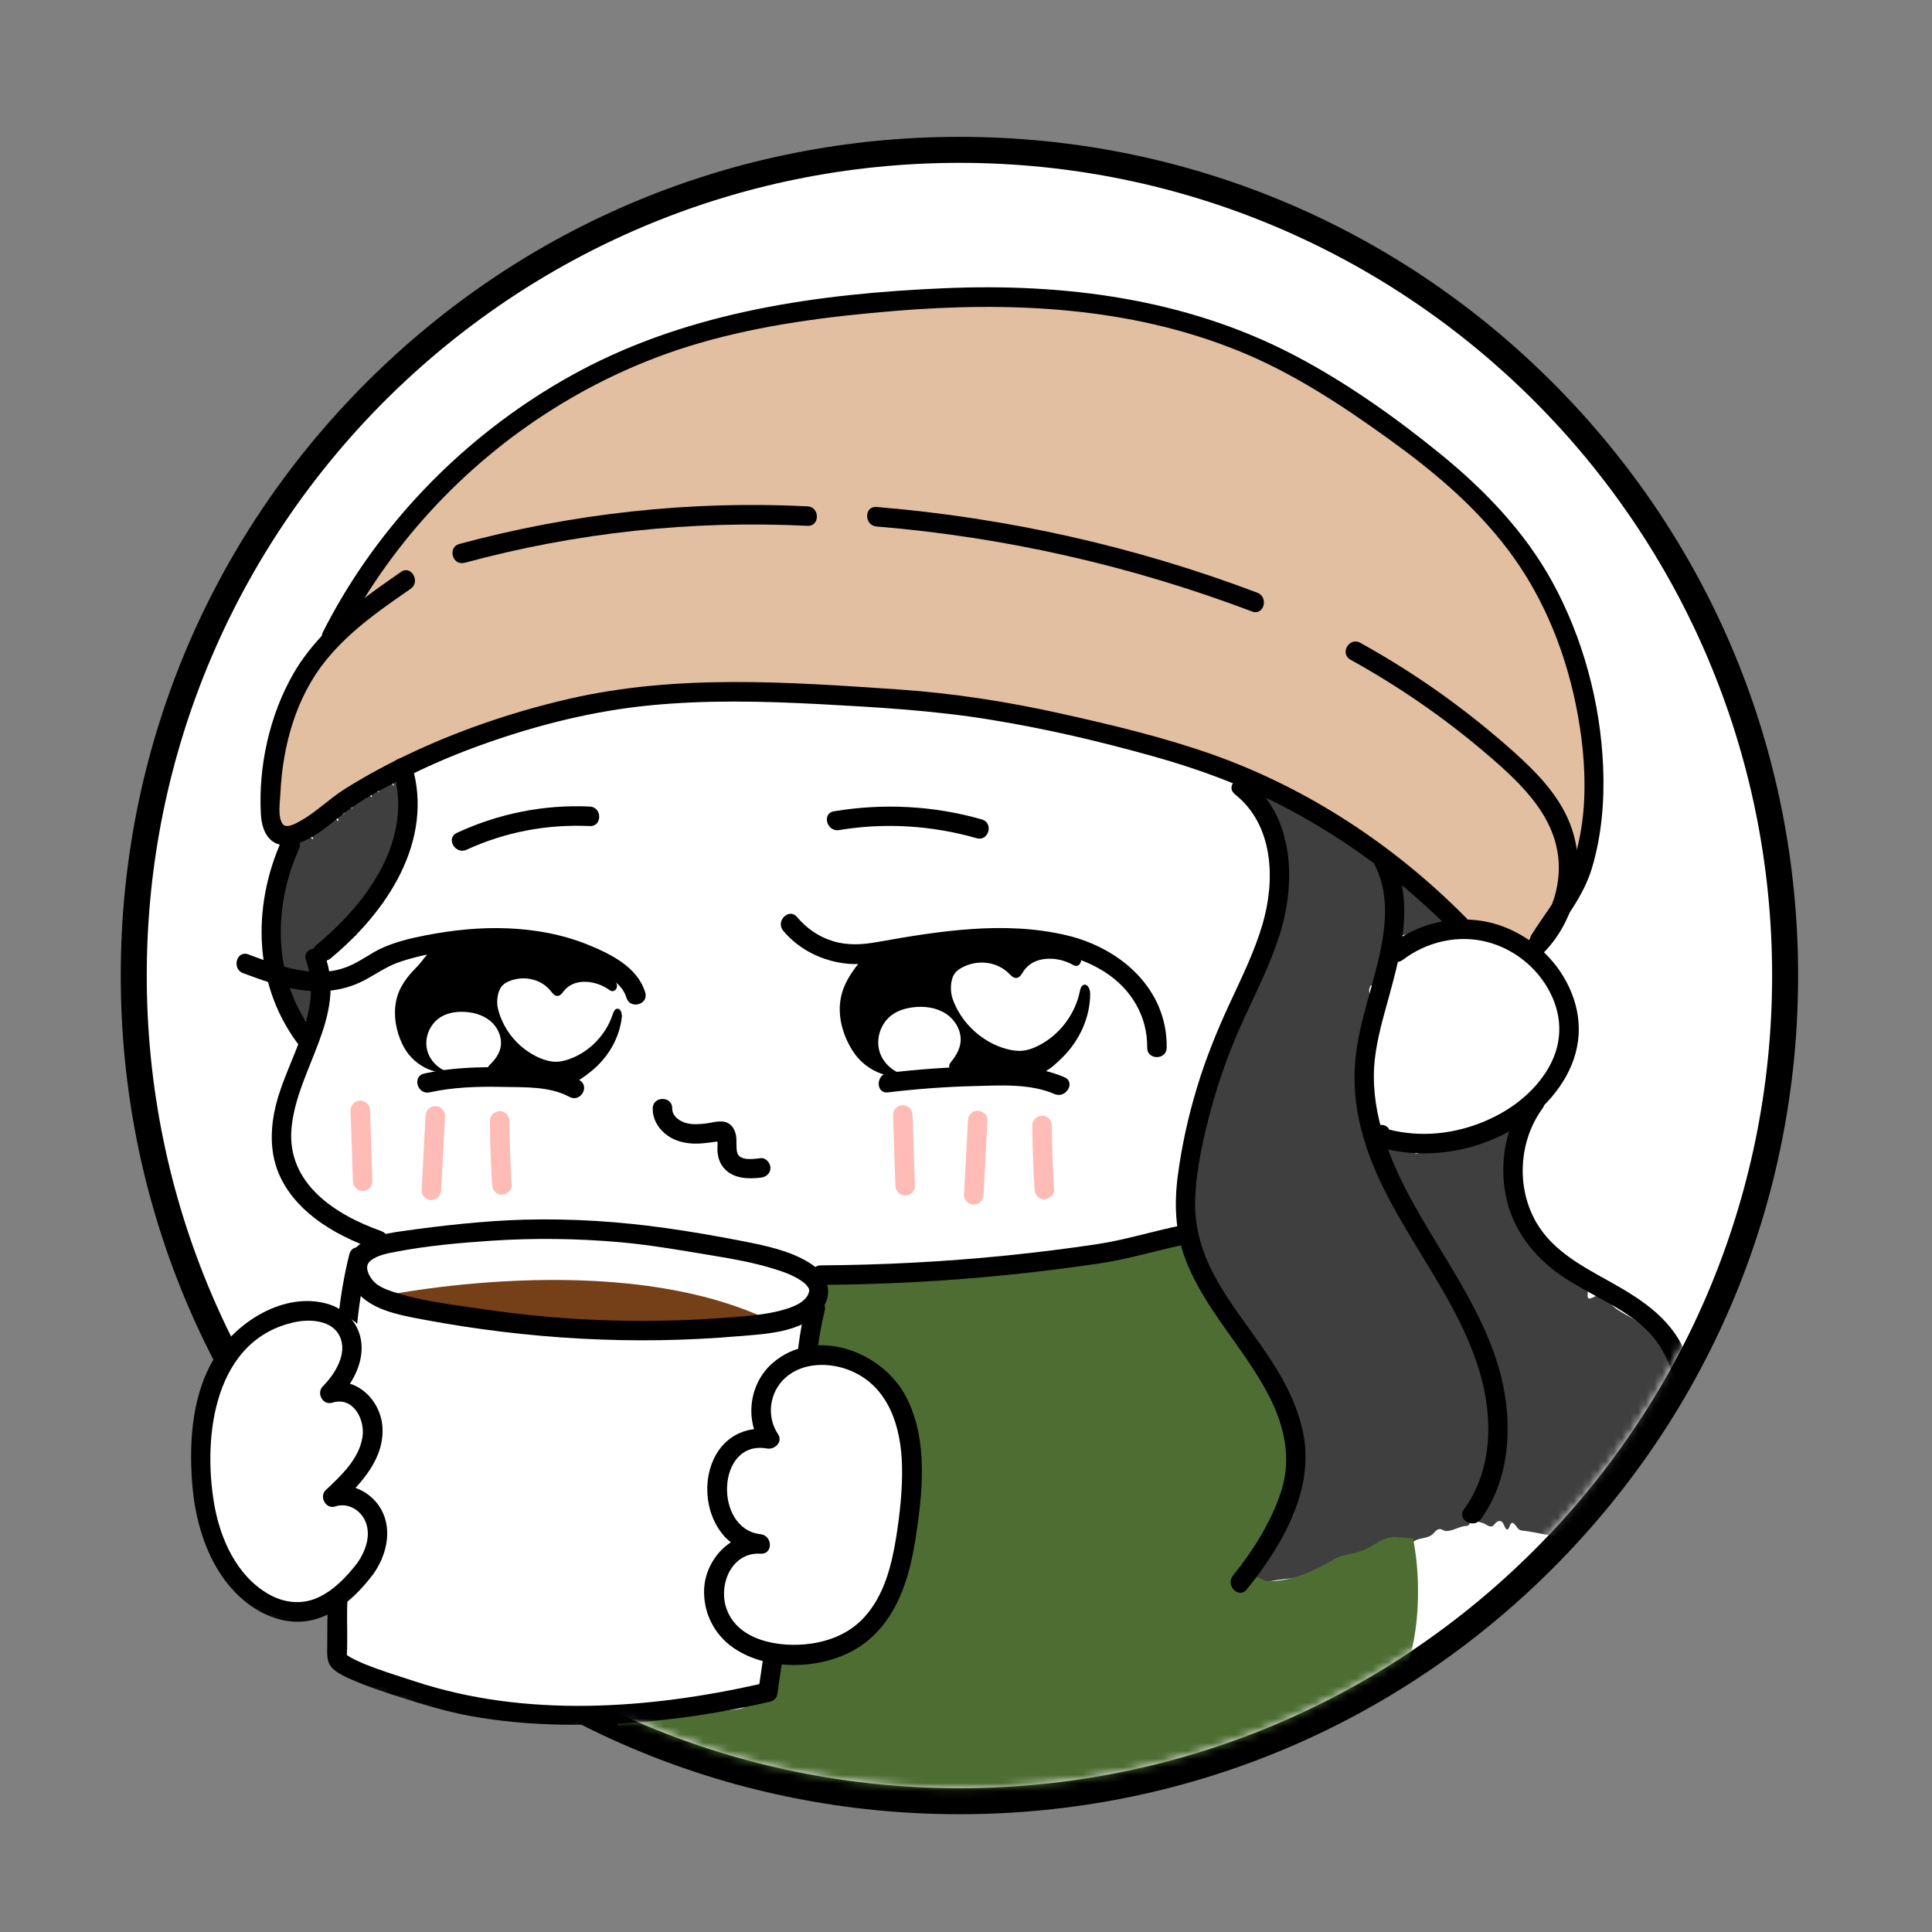
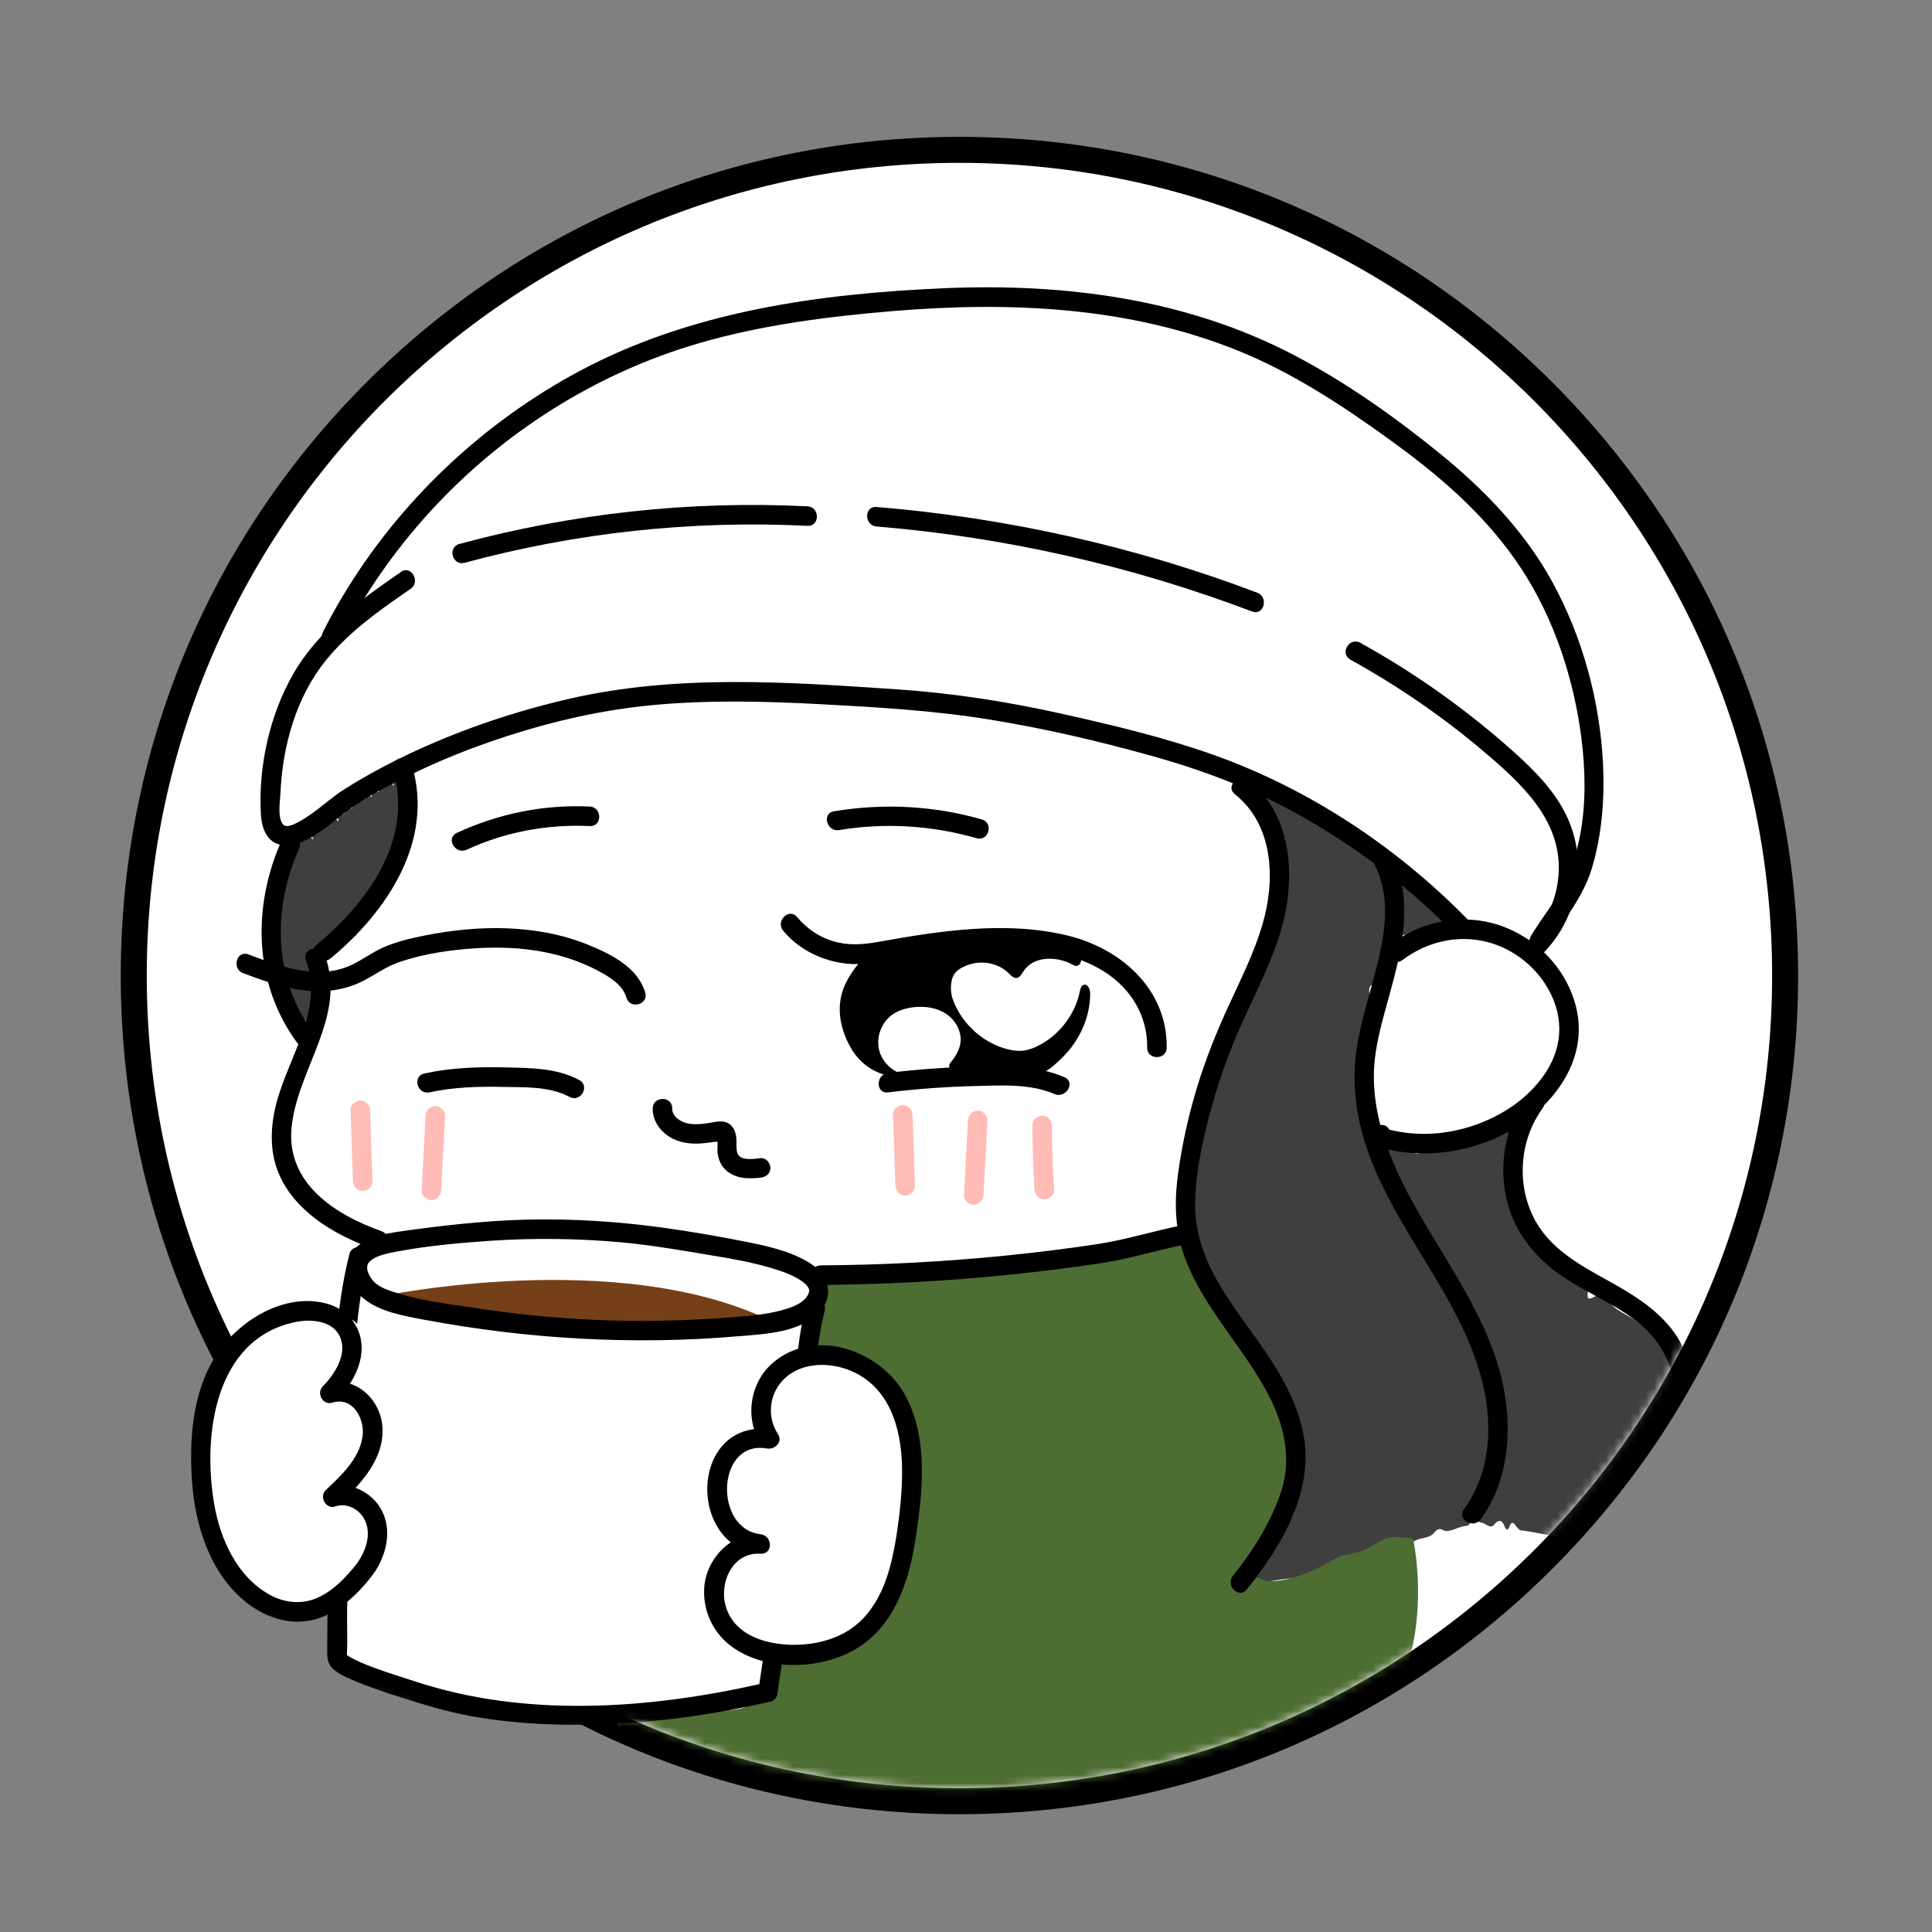
<svg xmlns="http://www.w3.org/2000/svg" width="240" height="240" viewBox="0 0 240 240" fill="none">
  <rect x="0" y="0" width="240" height="240" fill="#808080" stroke="none" />
  <path d="M119.176 223.754C62.618 223.754 16.607 177.744 16.607 121.185C16.607 64.626 62.626 18.616 119.176 18.616C175.727 18.616 221.746 64.626 221.746 121.185C221.746 177.744 175.735 223.754 119.176 223.754Z" fill="white" />
  <path d="M119.185 20.23C174.944 20.23 220.139 65.426 220.139 121.185C220.139 176.944 174.944 222.139 119.185 222.139C63.426 222.139 18.23 176.944 18.23 121.185C18.23 65.426 63.426 20.23 119.185 20.23ZM119.185 17C91.354 17 65.194 27.838 45.512 47.512C25.838 67.186 15 93.354 15 121.185C15 149.016 25.838 175.175 45.512 194.857C65.186 214.539 91.354 225.369 119.185 225.369C147.016 225.369 173.175 214.531 192.857 194.857C212.531 175.183 223.369 149.016 223.369 121.185C223.369 93.354 212.531 67.194 192.857 47.512C173.183 27.838 147.016 17 119.185 17Z" fill="black" />
  <mask id="mask0_192_1057" style="mask-type:luminance" maskUnits="userSpaceOnUse" x="17" y="20" width="204" height="203">
    <path d="M18.231 121.185C18.231 132.04 19.967 142.886 23.408 153.191C23.957 154.839 24.651 156.462 25.201 158.07C25.774 159.766 27.373 161.058 27.389 162.948C27.397 164.377 26.444 165.605 25.54 166.711C24.175 168.367 22.81 170.031 21.445 171.686C20.767 172.51 20.08 173.35 19.612 174.319C19.2 175.183 18.974 176.128 18.756 177.065C18.174 179.561 17.585 182.105 17.827 184.657C18.174 188.202 20.113 191.425 22.519 194.066C25.774 197.636 29.941 200.357 34.521 201.9C35.554 202.247 36.669 202.578 37.331 203.442C38.058 204.395 37.937 205.623 38.413 206.673C39.665 209.443 43.962 209.71 46.587 210.501C48.38 211.042 50.164 211.583 51.901 212.278C55.132 213.57 58.103 215.153 61.641 215.323C64.985 215.484 68.514 215.145 71.858 214.87C74.264 214.668 77.842 213.328 80.031 214.192C82.478 215.161 84.868 216.211 87.38 217.043C97.621 220.435 108.395 222.155 119.177 222.155C174.936 222.155 220.131 176.96 220.131 121.201C220.131 65.442 174.936 20.231 119.185 20.231C63.434 20.231 18.231 65.426 18.231 121.185Z" fill="white" />
  </mask>
  <g mask="url(#mask0_192_1057)">
    <path d="M191.815 120.062C181.623 114.328 153.162 85.624 151.934 85.746C150.706 85.867 92.557 66.338 92.557 66.338L45.423 89.897L38.276 127.638C38.276 127.638 29.901 140.858 38.276 149.016C39.592 149.847 46.627 152.666 45.965 154.516C45.795 154.992 45.391 155.339 45.02 155.687C44.648 156.034 44.268 156.43 44.196 156.93C44.139 157.31 44.26 157.681 44.349 158.053C44.721 159.652 44.39 161.437 43.469 162.802C42.435 164.336 41.902 163.908 40.351 163.319C38.922 162.778 37.323 162.858 35.845 163.262C31.104 164.546 27.696 168.786 25.919 173.261C24.094 177.864 24.7 183.049 25.612 187.919C25.806 188.961 26.016 190.011 26.387 191.013C27.179 193.129 28.649 194.905 30.095 196.634C31.177 197.926 32.299 199.258 33.818 199.977C35.554 200.801 37.638 200.712 39.415 199.993C39.786 199.84 40.174 199.662 40.578 199.687C41.466 199.743 41.991 200.769 41.959 201.657C41.926 202.546 41.547 203.385 41.45 204.274C41.191 206.616 47.418 209.192 49.453 210.105C63.716 216.477 80.798 213.877 95.384 210.218L96.046 205.744L127.447 202.053L177.762 142.336C177.762 142.336 202.306 140.172 191.807 120.062H191.815Z" fill="white" />
    <path d="M110.939 138.501C111.036 141.432 111.133 144.372 111.229 147.304C111.254 147.958 111.771 148.515 112.441 148.515C113.111 148.515 113.677 147.958 113.652 147.304C113.555 144.372 113.459 141.432 113.362 138.501C113.337 137.846 112.821 137.289 112.15 137.289C111.48 137.289 110.915 137.846 110.939 138.501Z" fill="#FFBBB6" />
    <path d="M120.243 139.187C120.081 142.272 119.928 145.349 119.758 148.434C119.718 149.088 120.34 149.646 120.97 149.646C121.656 149.646 122.141 149.088 122.181 148.434C122.351 145.357 122.504 142.272 122.666 139.187C122.698 138.533 122.084 137.975 121.454 137.975C120.768 137.975 120.275 138.533 120.243 139.187Z" fill="#FFBBB6" />
    <path d="M128.238 139.809C128.263 142.466 128.351 145.115 128.513 147.772C128.553 148.402 129.046 149.016 129.724 148.983C130.346 148.959 130.976 148.45 130.936 147.772C130.774 145.123 130.685 142.466 130.661 139.809C130.661 139.179 130.104 138.565 129.45 138.597C128.796 138.629 128.23 139.13 128.238 139.809Z" fill="#FFBBB6" />
    <path d="M43.55 137.935C43.647 140.867 43.743 143.807 43.84 146.738C43.865 147.392 44.381 147.95 45.052 147.95C45.722 147.95 46.288 147.392 46.263 146.738C46.166 143.807 46.069 140.867 45.972 137.935C45.948 137.281 45.431 136.724 44.761 136.724C44.091 136.724 43.525 137.281 43.55 137.935Z" fill="#FFBBB6" />
    <path d="M52.862 138.622C52.7 141.707 52.547 144.784 52.377 147.869C52.337 148.523 52.959 149.08 53.589 149.08C54.275 149.08 54.76 148.523 54.8 147.869C54.97 144.792 55.123 141.707 55.285 138.622C55.317 137.967 54.703 137.41 54.073 137.41C53.387 137.41 52.894 137.967 52.862 138.622Z" fill="#FFBBB6" />
-     <path d="M60.858 139.243C60.882 141.9 60.971 144.549 61.132 147.206C61.172 147.836 61.665 148.45 62.344 148.418C62.965 148.394 63.595 147.885 63.555 147.206C63.394 144.557 63.305 141.9 63.28 139.243C63.28 138.613 62.723 137.999 62.069 138.032C61.415 138.064 60.849 138.565 60.858 139.243Z" fill="#FFBBB6" />
-     <path d="M56.504 92.489L37.856 102.173C37.856 102.173 31.669 109.24 34.569 89.905C37.186 84.857 38.3 81.376 43.033 77.669C45.811 71.233 51.699 53.061 91.257 40.236C114.347 37.183 146.006 35.64 161.028 45.647C171.22 51.284 195.756 64.86 197.412 89.897C197.751 101.559 196.209 119.44 188.754 117.445L181.332 114.925C181.332 114.925 161.731 86.787 92.557 86.174C74.805 86.174 56.496 92.489 56.496 92.489H56.504Z" fill="#E2BFA1" />
    <path d="M210.641 177.226C210.504 176.055 209.938 174.989 209.712 173.923C209.333 172.34 209.534 170.547 208.662 169.093C208.388 168.471 208.048 167.866 207.758 167.26L207.556 167.09C206.28 165.976 204.818 165.289 203.509 164.288C202.282 163.294 200.699 162.915 199.754 161.566C199.512 161.243 199.229 160.985 198.858 160.864C198.567 160.629 197.46 161.623 197.275 161.211C197.145 161.065 197.275 160.516 197.242 160.234C197.226 160.088 197.161 160.024 197.089 159.967C196.75 159.644 196.37 159.377 195.934 159.176C195.288 158.812 194.488 158.554 194.181 157.827C194.068 157.681 193.947 157.536 193.664 157.593C193.527 157.609 193.382 157.649 193.253 157.649C192.485 157.439 192.227 156.26 191.678 155.735C191.452 155.452 191.161 155.242 190.886 155C190.434 154.54 189.78 153.974 189.336 153.506C188.794 152.997 188.794 152.19 188.544 151.551C188.496 151.382 188.358 151.261 188.164 151.156C187.769 150.825 187.688 150.195 187.575 149.718C187.413 149.121 187.26 148.289 187.276 147.683C187.211 146.996 187.551 146.31 187.583 145.648C187.987 143.306 188.794 140.414 189.352 138.064C185.782 139.978 181.865 142.151 177.738 142.256C177.229 142.223 176.809 141.852 176.252 143.241C175.711 143.564 175.242 142.781 174.814 142.49C174.596 142.32 174.402 142.078 174.176 142.054C173.95 142.005 173.684 142.102 173.425 142.118C173.191 142.094 172.9 142.126 172.884 141.553C172.86 141.109 172.674 141.133 172.383 141.02C171.632 140.858 170.542 140.85 170.3 139.905C170.292 139.857 170.227 139.76 170.259 139.752C170.348 139.663 170.485 139.679 170.534 139.752L170.55 139.768V139.679C170.55 139.259 170.526 138.629 170.187 138.331C169.88 138.088 169.411 137.854 169.75 137.571C169.936 137.426 170.251 137.281 170.283 137.143C170.413 136.756 170.388 136.36 170.283 135.964L170.235 135.77C170.211 135.536 169.662 135.496 169.88 135.189C170.146 134.906 170.235 134.785 170.195 134.389C170.187 133.735 169.863 133.057 170.065 132.411C170.138 132.281 170.235 132.152 170.251 132.015C170.259 131.837 170.235 131.716 170.001 131.611C169.831 131.514 169.161 131.344 169.112 131.191C168.959 130.916 169.855 130.682 170.017 130.424C170.13 130.295 169.968 130.157 169.807 130.02C169.637 129.883 169.694 129.753 169.67 129.616C169.702 129.083 169.896 128.566 169.985 128.041C170.122 127.654 169.694 127.226 169.847 126.83C169.936 126.701 170.073 126.579 170.106 126.45C170.324 125.95 170.663 125.465 170.566 124.9C170.485 124.108 169.775 123.284 170.243 122.485C170.275 122.404 170.3 122.404 170.34 122.404C170.518 122.404 170.631 122.242 170.784 122.121C171.269 121.726 171.632 121.289 171.543 120.676C171.471 120.118 171.091 119.432 171.495 118.931C171.681 118.713 172.052 118.568 172.303 118.374C173.07 117.776 172.254 116.686 172.763 115.991C172.819 115.967 172.908 115.991 172.973 116.048C173.046 116.113 173.062 116.234 173.054 116.298C174.677 116.209 176.236 115.701 177.851 115.523L180.928 114.804L179.103 112.47C178.909 112.22 178.699 111.994 178.473 111.816C178.231 111.638 177.778 111.695 177.504 111.598C177.213 111.517 177.108 111.267 177.051 110.968C177.003 110.653 176.971 110.314 176.809 110.112C175.727 109.038 174.095 108.779 172.957 107.802C172.795 107.616 172.747 107.269 172.658 106.978C172.577 106.679 172.383 106.534 172.222 106.34C171.891 105.969 171.479 105.702 170.905 105.67C170.283 105.702 169.347 106.219 169.314 105.419C169.532 104.256 169.04 104.103 168.571 103.933C167.093 103.651 165.93 102.73 164.711 101.922L163.524 101.099C163.136 100.816 162.837 100.388 162.482 100.041C162.385 99.968 162.296 99.887 162.191 99.823C162.086 99.758 162.005 99.669 161.819 99.734C161.65 99.782 161.44 99.895 161.319 99.855C161.189 99.831 161.149 99.669 161.157 99.435C161.173 98.999 161.012 98.926 160.729 98.748C160.535 98.619 154.712 97.375 154.3 97.303L157.345 100.848C157.604 101.107 157.935 101.365 158.177 101.656L158.096 101.729C158.145 101.85 158.242 101.89 158.355 101.906C158.5 102.157 158.565 102.447 158.46 102.787C158.306 103.158 157.919 103.691 158.444 103.836C159.211 104.006 160.261 103.95 159.235 104.903C158.88 105.218 158.565 105.508 158.605 105.743C158.621 105.977 159.187 106.162 159.283 106.405C159.485 106.897 158.645 107.439 158.75 107.915C158.637 108.844 158.54 109.861 158.524 110.814C158.427 111.283 158.896 111.856 158.75 112.341C158.702 112.462 158.46 112.543 158.322 112.64C158.169 112.737 158.242 112.874 158.225 112.995C158.282 113.463 158.783 114.11 158.403 114.578C158.234 114.796 157.878 114.95 157.741 115.168C157.369 116.088 156.966 117.001 156.715 117.978L156.521 118.721C156.441 118.963 156.4 119.222 156.521 119.553C156.618 119.876 156.748 120.231 156.691 120.498C156.578 121.136 155.746 121.241 155.245 121.475C154.632 121.685 154.518 122.186 154.276 122.679L153.856 123.309C153.299 124.472 152.685 125.61 152.346 126.862C152.209 127.274 152.499 127.799 152.548 128.203C152.588 129.059 151.7 129.56 151.264 130.246C151.304 131.102 150.698 131.732 150.908 132.645C150.795 132.814 150.609 132.96 150.545 133.154C150.359 133.654 150.731 134.22 150.585 134.728C150.537 134.817 150.561 134.93 150.359 134.971C150.149 135.011 149.85 135.027 149.656 135.076C149.487 135.132 149.527 135.245 149.479 135.342C149.43 135.536 149.414 135.746 149.43 135.956C149.455 136.384 149.584 136.828 149.56 137.232C149.56 138.088 148.978 138.767 148.59 139.485C148.413 139.865 148.259 140.253 148.3 140.673C148.388 140.891 148.897 141.181 149.043 141.408C149.18 141.634 148.994 141.803 148.663 141.957C147.831 142.248 147.88 142.676 148.09 143.104C148.316 143.54 148.518 143.96 148.187 144.339C147.193 145.276 148.098 145.478 148.558 146.181C148.833 146.9 147.872 147.4 147.694 148.006C147.427 148.684 147.621 149.371 148.195 149.831C148.784 150.421 147.605 151.14 148.284 151.673C148.897 153.231 148.978 154.879 149.584 156.413C150.706 156.963 148.146 157.633 150.327 158.093C151.038 158.336 150.214 158.828 150.076 159.192C150.109 159.927 150.48 160.621 150.86 161.243L150.949 161.405L151.328 161.865C151.393 161.938 151.449 162.018 151.563 162.067L151.926 162.188C152.16 162.277 152.184 162.495 152.136 162.753C151.991 163.286 152.459 163.456 152.734 163.771C153.25 164.603 153.614 165.532 154.018 166.42C154.543 167.413 155.1 168.536 155.576 169.537C155.73 169.893 155.924 170.232 155.964 170.628C156.004 171.024 156.093 171.395 156.586 171.621C156.82 171.734 157.111 171.839 157.281 171.985C157.434 172.138 157.628 172.275 157.264 172.606C157.119 172.76 156.949 172.913 156.949 173.018C156.949 173.115 157.022 173.196 157.127 173.261C157.353 173.39 157.781 173.454 157.911 173.624C158.274 174.335 157.531 175.328 157.676 176.047C157.701 176.427 158.064 176.733 158.185 177.097C158.476 177.8 158.904 178.518 158.791 179.31C158.67 179.512 158.234 179.73 158.314 179.908C158.427 180.481 159.526 181.03 159.187 181.595C159.057 181.692 158.831 181.781 158.67 181.87C158.371 182.064 158.468 182.419 158.516 182.71C158.686 183.178 158.347 183.437 158.177 183.8C158.072 184.164 157.894 184.511 157.943 184.891C158.072 185.359 158.839 185.569 158.032 186.054C157.814 186.183 157.733 186.328 157.701 186.554C157.434 187.677 157.684 188.888 157.2 189.979C157.192 190.076 156.901 190.076 156.683 190.092C156.441 190.1 156.384 190.181 156.449 190.302C157.176 191.012 155.811 190.859 155.98 191.336C155.625 192.232 155.698 192.797 155.447 193.871C155.261 194.768 155.35 195.705 155.536 196.407C156.166 196.626 157.103 196.561 157.894 196.407C159.962 195.987 162.433 196.101 164.339 195.002C165.01 194.711 165.801 194.76 166.439 194.372C166.625 194.162 166.738 193.758 167.053 193.912C167.384 194.13 167.618 194.057 167.844 193.968C168.515 193.686 169.193 193.427 169.92 193.298C170.397 193.201 170.8 192.886 171.115 192.28C171.358 191.901 171.576 191.497 172.028 191.545C172.311 191.61 172.698 192.03 172.973 192.111C173.845 192.232 174.661 191.852 175.477 191.602C176.268 190.883 177.399 191.287 178.15 190.399C178.336 190.173 178.537 189.987 178.78 189.946C179.022 189.898 179.345 190.156 179.604 190.197C180.355 190.197 180.993 189.793 181.703 189.623C181.994 189.534 182.406 189.639 182.551 189.3C182.568 189.179 182.624 188.993 182.608 188.905C182.608 188.816 182.632 188.856 182.648 188.832C182.737 188.775 182.842 188.816 182.939 188.832L183.294 188.913L184.005 189.147C184.482 189.187 184.934 189.793 185.427 189.575C185.556 189.478 185.709 189.268 185.847 189.131C186.307 188.791 186.622 188.888 186.896 189.591C186.993 189.817 187.098 189.987 187.22 190.003C187.623 190.003 187.551 188.428 188.366 189.615C188.576 189.93 188.802 190.124 189.045 190.124C191.209 190.35 193.406 191.142 195.579 190.883C195.934 190.819 196.871 189.438 197.121 190.253C197.21 190.487 197.25 190.924 197.396 191.093C197.509 191.174 197.63 191.174 197.751 191.214C198.93 191.57 200.126 191.707 201.345 191.739L201.765 191.505C202.766 190.859 203.841 190.342 204.454 189.276C204.672 188.88 204.834 188.468 205.157 188.153C205.335 187.871 205.973 188.137 206.207 188C207.677 186.449 209.058 184.527 209.591 182.387C209.615 181.789 210.14 181.305 209.736 180.626C210.035 179.536 210.714 178.397 210.544 177.226H210.641Z" fill="#3F3F3F" />
    <path d="M51.15 98.288L48.565 96.826C48.743 97.166 49.026 97.683 48.953 97.634C48.921 97.65 48.735 97.432 48.573 97.246C48.396 97.028 48.275 96.907 48.275 96.988C48.299 97.093 48.428 97.368 48.379 97.359C48.355 97.456 48.234 97.408 48.153 97.416C48.072 97.424 47.959 97.384 47.887 97.416C47.798 97.416 47.855 97.634 47.83 97.747C47.83 97.812 47.749 97.763 47.653 97.674C47.394 97.537 46.974 97.279 47.047 97.763C47.224 98.757 46.885 98.393 46.288 98.022C45.819 97.763 46.223 98.603 46.191 98.91C46.231 99.249 45.488 98.361 45.44 98.563C45.383 98.611 45.432 98.829 45.456 98.999C45.529 99.564 44.963 99.064 44.705 99.064C44.349 99.064 44.244 99.451 43.913 99.484C43.768 99.524 43.614 99.564 43.606 99.823C43.655 100.033 43.84 100.469 43.736 100.437C43.655 100.445 43.388 100.17 43.235 100.065C42.799 100.017 43.001 100.865 42.71 101.107C42.597 101.26 42.201 100.743 42.072 100.735C41.854 100.663 41.676 100.671 41.765 101.083C41.838 101.333 42.031 101.777 42.048 101.939C42.048 102.011 42.039 102.06 41.894 101.915L41.401 101.349C40.99 100.986 41.167 101.543 41.095 101.696C41.046 101.955 40.965 101.979 40.812 102.084C40.545 102.262 40.311 102.448 39.956 102.399C39.81 102.367 39.641 102.246 39.536 102.359C39.528 102.407 39.657 102.69 39.681 102.795C39.714 102.964 39.471 102.625 39.415 102.585C38.954 102.028 39.084 102.859 39.116 103.15C39.14 103.409 39.051 103.481 38.857 103.368C38.769 103.344 38.478 102.989 38.389 103.045C38.373 103.199 38.518 103.384 38.615 103.602C38.696 103.788 39.205 104.644 38.639 104.055C38.389 103.796 38.009 103.344 37.929 103.36C37.807 103.312 38.123 103.934 38.074 103.998C38.042 104.079 37.824 103.877 37.646 103.74C37.468 103.594 37.428 103.675 37.331 103.667C37.081 103.667 36.895 103.804 36.741 103.982C36.677 104.022 36.645 104.103 36.677 104.297C36.677 104.442 36.733 104.669 36.572 104.547L35.91 105.395C35.788 105.387 35.627 105.363 35.554 105.371C35.401 105.484 36.136 105.84 36.015 105.985C35.95 106.066 35.401 105.977 35.385 106.147C35.207 106.405 35.134 106.704 35.255 107.019C35.288 107.091 35.264 107.14 35.401 107.245C35.522 107.342 35.74 107.463 35.869 107.568C36.491 107.972 35.183 107.786 34.989 107.851C34.852 107.875 34.771 107.907 34.763 107.972C34.916 108.497 34.052 108.755 34.577 109.369C34.722 109.466 34.892 109.571 35.005 109.652C35.296 109.942 34.496 109.95 34.367 110.128C34.351 110.152 34.31 110.177 34.399 110.225C34.561 110.322 34.997 110.484 34.529 110.435C33.939 110.379 34.391 110.524 34.65 110.645C34.868 110.75 34.739 110.782 34.65 110.823C34.351 110.879 34.625 111.057 34.843 111.218C35.223 111.55 34.31 111.323 34.149 111.348C34.012 111.348 34.044 111.348 34.028 111.412C33.987 111.614 34.811 111.945 34.432 112.204C34.302 112.333 33.656 112.47 33.834 112.729C33.834 112.785 35.191 113.076 34.553 113.108C34.254 113.124 33.761 113.108 33.729 113.165C33.575 113.262 34.246 113.48 34.214 113.593C34.197 113.738 33.358 113.682 33.729 113.884C33.81 113.972 34.868 114.174 34.432 114.32C34.246 114.417 33.301 114.409 33.479 114.748C33.551 114.869 33.681 114.901 33.842 114.958C34.375 115.135 33.842 115.2 33.689 115.297C33.648 115.321 33.64 115.354 33.664 115.386C33.632 115.41 34.02 115.475 34.286 115.523C34.94 115.636 33.963 115.62 34.004 115.677C33.842 115.87 34.109 116.097 33.987 116.298C33.963 116.452 33.067 116.379 33.592 116.549C33.85 116.622 34.246 116.686 34.165 116.743C34.125 116.799 33.39 116.84 33.406 116.904C33.325 116.993 34.294 117.066 34.286 117.187C34.27 117.235 33.365 117.276 33.374 117.356C33.148 117.55 33.261 117.785 33.382 117.994C33.406 118.027 33.39 118.051 33.471 118.083L33.745 118.164C34.036 118.277 33.148 118.342 33.479 118.536C33.681 118.649 33.584 118.77 33.584 118.891C33.559 119.012 33.511 119.141 33.487 119.262C33.422 119.634 33.519 119.997 33.567 120.361C33.567 120.49 33.648 120.595 33.527 120.74C33.406 120.886 33.487 120.999 34.028 121.039C34.238 121.064 34.456 121.088 34.44 121.152C34.423 121.217 33.559 121.427 33.729 121.467C33.834 121.524 34.278 121.508 34.423 121.524C34.585 121.532 34.504 121.637 34.456 121.702C34.351 121.863 33.697 122.186 33.826 122.404C34.052 122.525 34.504 122.735 34.658 122.953C34.69 123.05 34.747 123.075 34.585 123.163C34.464 123.228 34.31 123.309 34.23 123.365C34.157 123.422 34.23 123.43 34.27 123.454C34.407 123.543 35.74 123.373 34.997 123.704C34.827 123.793 34.585 123.906 34.577 123.947C34.423 124.133 34.892 124.1 34.771 124.278C34.537 124.496 34.537 124.641 34.545 124.779C34.593 124.827 34.577 124.908 34.9 124.843C35.07 124.819 35.401 124.722 35.199 124.924C35.062 125.053 34.819 125.231 34.9 125.263C35.062 125.594 35.627 125.586 35.821 125.869C35.958 125.998 35.562 126.135 35.377 126.329C35.199 126.499 35.926 126.144 35.732 126.353C35.667 126.426 35.562 126.523 35.514 126.588C35.474 126.652 35.538 126.652 35.554 126.677C35.748 126.854 35.966 126.895 36.273 126.919C36.346 126.895 36.556 127.024 36.741 127.072C37.169 127.234 37.824 127.177 37.888 126.66C38.171 127.266 38.809 126.862 39.075 126.418C39.245 126.063 39.592 125.869 39.875 125.594C39.94 125.505 40.061 125.433 40.069 125.32C40.061 125.207 40.053 125.102 40.029 124.989C39.972 124.771 40.263 124.593 40.255 124.367C40.384 124.262 39.568 124.084 40.085 124.011C40.416 123.947 40.327 123.85 40.295 123.68C40.239 123.204 40.368 123.22 40.327 122.97C40.376 122.671 38.761 122.703 39.294 122.412C39.382 122.372 39.673 122.21 39.762 122.17C40.279 121.928 40.15 121.532 39.964 121.177C39.923 121.039 39.689 121.16 39.689 120.926C39.592 120.732 39.689 120.434 39.108 120.539C38.752 120.579 38.946 120.401 39.124 120.215C39.382 119.989 39.205 119.892 39.051 119.755C39.067 119.755 39.084 119.739 39.116 119.723C39.277 119.626 39.487 119.61 39.633 119.489C39.948 119.246 39.415 118.301 39.495 118.148C39.495 118.108 39.536 118.132 39.657 118.293C39.73 118.358 40.142 119.02 40.222 118.964C40.804 119.052 41.191 118.624 41.474 118.164C41.515 118.059 41.458 117.817 41.458 117.655C41.393 117.001 41.951 117.881 42.096 117.809C42.112 117.744 42.136 117.704 42.185 117.688C42.548 117.429 43.057 117.155 43.243 116.735C43.251 116.605 43.526 116.767 43.332 116.412C43.283 116.323 43.291 116.29 43.324 116.298C43.59 116.185 44.131 116.42 44.252 116.153C44.406 115.814 44.147 115.095 44.656 114.966C44.858 114.893 45.133 114.893 45.319 114.804C45.432 114.772 45.448 114.667 45.488 114.578C45.569 114.409 45.787 113.972 45.868 113.795C46.078 113.278 46.199 113.254 46.53 112.882C46.635 112.729 46.675 112.527 46.813 112.39C46.91 112.196 47.402 112.301 47.515 112.171C48.258 112.398 45.472 110.475 47.426 111.453C47.653 111.533 47.612 111.453 47.677 111.437C47.717 111.404 47.741 111.364 47.766 111.323C47.871 111.13 47.661 110.677 47.943 110.621C48.355 110.621 48.048 110.427 47.903 110.282C47.58 110.047 47.887 109.975 48.089 109.91C48.388 109.854 48.468 109.684 48.46 109.474C48.492 109.28 48.484 109.078 48.428 108.852C48.347 108.618 48.597 108.529 48.824 108.424C48.904 108.359 49.066 108.327 48.775 108.109C48.67 107.964 48.751 107.899 48.799 107.826C48.904 107.673 48.945 107.487 49.017 107.326C49.09 107.156 49.227 107.011 49.397 106.881C49.825 106.251 49.882 105.492 50.043 104.782C50.172 104.249 50.342 103.724 50.463 103.191C50.479 103.102 50.697 103.045 50.617 102.94C50.568 102.884 50.552 102.835 50.116 102.706C49.946 102.633 49.575 102.585 49.559 102.472C49.575 102.318 50.544 102.31 50.641 102.108C50.665 102.02 50.374 101.882 50.374 101.793C50.116 101.664 51.368 101.753 51.109 101.624C51.142 101.438 50.673 101.196 50.673 101.01C50.592 100.816 51.279 100.711 51.287 100.525C51.61 100.113 50.875 100.025 50.649 99.912C50.6 99.887 50.568 99.863 50.649 99.847C50.738 99.823 51.255 99.815 51.319 99.766C51.481 99.669 51.456 99.564 51.352 99.419C51.432 99.379 50.843 99.298 50.98 99.257C51.029 99.217 51.335 99.185 51.352 99.144C51.432 98.959 51.174 98.765 51.19 98.587C51.174 98.498 51.796 98.425 51.182 98.312L51.15 98.288ZM38.349 119.392C38.502 119.416 38.728 119.481 38.874 119.529C38.833 119.529 38.761 119.521 38.607 119.505C38.187 119.472 37.88 119.311 38.341 119.392H38.349ZM38.227 119.238C38.179 119.198 38.349 119.246 38.51 119.327C38.672 119.4 38.801 119.481 38.874 119.521C38.841 119.505 38.809 119.497 38.761 119.472C38.55 119.392 38.26 119.254 38.236 119.238H38.227ZM48.533 98.264L48.428 98.199C48.557 98.224 48.573 98.24 48.533 98.264ZM38.502 119.699C38.357 119.755 38.429 119.715 38.397 119.723C38.373 119.723 38.373 119.699 38.389 119.682C38.405 119.642 38.51 119.594 38.567 119.577C38.607 119.561 38.623 119.553 38.696 119.545C38.769 119.537 38.841 119.537 38.882 119.537L38.906 119.553C38.898 119.537 38.656 119.634 38.502 119.707V119.699ZM38.987 119.666C38.987 119.666 39.003 119.699 39.003 119.715C38.987 119.699 38.979 119.682 38.987 119.658V119.666ZM38.898 119.529C38.962 119.553 39.011 119.569 39.027 119.577C39.059 119.594 39.035 119.586 38.898 119.529Z" fill="#3F3F3F" />
    <path d="M47.047 161.082C47.047 161.082 76.889 154.726 96.046 164.215C85.216 165.201 55.705 166.824 47.047 161.082Z" fill="#753F17" />
    <path d="M176.026 194.639C175.961 193.823 175.864 193.032 175.743 192.281L175.541 191.093L173.78 190.972C172.892 190.827 172.092 191.069 171.341 191.489C170.614 191.901 169.96 192.353 169.25 192.612C168.216 193.04 167.02 193.072 166.011 193.54C163.362 195.083 160.576 196.44 157.498 196.432C156.844 196.383 156.327 195.705 155.689 196.028C155.512 196.181 155.277 196.601 155.067 196.811C154.534 197.264 154.696 196.456 154.874 196.206C154.89 196.173 154.906 196.157 154.922 196.133C154.979 195.979 155.027 195.826 155.1 195.689C155.172 195.341 155.657 195.261 155.762 194.954C155.827 194.8 155.633 194.485 155.609 194.267C155.714 193.75 156.295 193.5 156.699 193.201C157.854 192.321 158.435 190.908 159.299 189.728C159.679 189.276 160.252 188.905 160.608 188.388C160.729 188.21 160.834 188.008 160.769 187.742C160.697 187.467 160.81 187.289 160.858 187.087C161.254 186.118 161.424 185.052 161.464 184.051C161.577 182.484 161.755 180.917 161.286 179.383C160.438 175.264 158.145 171.686 156.23 168.035C156.142 167.866 156.004 167.737 155.819 167.64C155.609 167.559 154.938 167.785 154.712 167.72C154.357 167.527 154.421 167.042 154.446 166.582C154.413 166.186 154.446 165.709 154.244 165.386C154.001 165.007 153.186 164.95 153.315 164.377L153.501 163.908C153.549 163.763 153.501 163.682 153.444 163.618C152.992 162.923 151.958 162.689 151.627 161.93C151.425 161.235 151.328 160.452 150.868 159.838C150.626 159.515 150.359 159.184 149.899 159.216C149.6 159.208 149.325 159.176 149.341 158.949C149.366 158.828 149.479 158.643 149.559 158.481C149.769 158.005 149.325 157.552 149.026 157.253C148.946 157.197 148.938 157.1 148.776 157.108C148.623 157.108 148.421 157.124 148.396 157.035C148.3 156.89 148.526 156.543 148.437 156.389C148.154 155.743 147.452 155.356 147.258 154.661L147.137 154.209L145.093 153.878C144.835 153.837 144.56 153.724 144.439 154.047C144.399 154.33 144.471 154.758 144.439 155.024C144.294 155.711 143.478 154.16 143.244 154.661C143.179 154.814 143.139 155.049 143.034 155.081C142.525 155.331 141.919 155.234 141.386 155.356C141.055 155.372 140.845 155.872 140.482 155.808C140.013 155.622 139.238 155.396 138.778 155.574C138.366 155.703 137.994 156.139 137.574 156.373C137.154 156.599 136.694 156.551 136.233 156.284C135.773 156.01 135.321 155.743 134.885 155.832C134.546 155.889 134.198 156.268 133.899 156.486C133.528 156.591 133.383 156.704 133.286 156.761C132.785 157.132 132.187 156.583 131.719 156.535C131.081 156.502 130.814 157.27 130.297 157.488C130.047 157.439 129.805 157.358 129.562 157.27C128.189 156.559 126.849 157.011 125.435 156.825C125.056 156.785 124.692 156.753 124.313 156.769C123.893 156.825 123.489 156.809 123.222 157.205C123.004 157.496 122.786 157.673 122.544 157.593C122.31 157.536 122.051 157.253 121.809 157.116C120.662 156.833 119.515 157.738 118.393 157.916C118.167 157.956 117.932 157.996 117.706 158.005C117.472 157.988 117.222 157.746 116.979 157.568C116.333 157.245 115.437 157.205 114.92 157.811C114.71 158.093 114.508 158.457 114.29 158.618C113.935 158.869 113.773 158.505 113.563 158.174C113.345 157.786 113.208 157.657 112.828 157.681C112.368 157.722 111.94 158.085 111.479 158.174C111.035 158.352 110.567 158.36 110.115 158.4C108.451 158.57 107.264 158.602 105.624 158.231C105.511 158.247 105.398 158.198 105.285 158.32C105.18 158.449 105.075 158.675 104.962 158.739C104.849 158.82 104.728 158.699 104.607 158.497C104.397 158.118 104.235 158.134 103.912 158.158C103.209 158.271 102.579 158.909 101.917 158.998L100.415 159.103L100.673 160.403C100.722 160.629 100.681 160.872 100.593 161.122C100.48 161.372 100.181 161.647 100.181 161.881C100.197 161.994 100.181 162.115 100.423 162.204C100.649 162.293 101.045 162.366 101.311 162.447C102.256 162.77 100.504 163.601 100.496 163.957C100.358 164.288 100.778 164.425 100.996 164.603C101.554 165.007 100.778 165.572 100.73 166.049L100.633 167.034L102.329 167.68C102.999 167.938 103.581 168.181 104.259 168.455C104.647 168.633 104.938 168.762 105.398 168.73C105.616 168.754 105.85 168.762 105.955 168.972C105.988 169.101 105.955 169.319 105.988 169.441C106.02 169.562 106.141 169.57 106.238 169.61C106.674 169.699 107.344 169.562 107.579 169.958C107.7 170.151 107.724 170.458 107.797 170.709C108.386 171.581 109.315 172.267 110.09 172.889C110.478 173.188 110.728 173.43 111.302 173.43C111.883 173.455 112.279 173.721 112.126 174.327C112.037 174.771 111.665 175.312 111.794 175.748C111.859 175.918 111.98 176.071 112.045 176.241C112.336 177.162 112.279 178.107 112.392 179.092C112.473 179.488 112.392 179.891 112.836 180.303C113.256 180.683 113.369 181.095 113.159 181.596C112.99 182.024 112.651 182.444 112.578 182.888C112.546 183.001 112.521 183.106 112.634 183.227C112.731 183.348 112.901 183.469 112.941 183.582C112.957 183.639 112.974 183.695 112.901 183.752C112.723 183.889 112.223 183.978 112.537 184.236C113.482 184.737 112.634 185.157 112.739 185.609C112.764 186.062 113.313 186.53 113.167 186.974C113.2 187.087 112.804 187.184 112.537 187.281C112.206 187.378 112.287 187.491 112.263 187.604C112.255 187.822 112.311 188.049 112.4 188.275C112.594 188.727 112.836 189.187 112.772 189.623C112.731 190.512 111.875 191.303 111.908 192.159C111.819 192.361 112.57 192.676 112.731 192.927C112.917 193.274 112.311 193.363 112.077 193.484C111.229 193.775 111.827 194.292 111.948 194.76C112.021 194.994 111.964 195.196 111.73 195.358C110.946 195.778 111.148 196.012 111.665 196.642C112.336 197.562 110.656 197.643 110.373 198.095C110.139 198.305 110.066 198.596 110.058 198.895C110.058 199.008 110.123 199.153 110.171 199.291C110.3 199.59 110.187 199.767 110.002 199.872C109.775 200.01 109.436 199.993 109.315 200.236C109.299 200.276 109.259 200.308 109.315 200.413C109.525 200.817 110.058 201.423 109.218 201.092C109.008 201.019 109 201.132 108.903 201.173C108.378 201.463 107.764 202.489 107.11 202.546C106.311 202.214 106.472 202.546 106.464 203.297C106.319 204.177 105.131 202.449 105.293 203.854C105.414 205.057 104.873 204.338 104.324 204.064C102.943 204.153 101.885 205.372 100.633 205.663C99.381 205.954 97.927 205.639 96.772 206.172C93.728 207.569 95.391 211.882 91.474 212.342C86.532 212.924 81.581 213.497 76.638 214.079C78.06 217.802 81.856 219.966 85.425 221.735C89.867 223.932 94.455 225.983 99.325 226.904C110.066 228.939 120.953 225.337 131.598 222.817C141.54 220.459 151.675 219.021 161.609 216.623C165.244 215.742 169.015 214.644 171.681 212.019C174.41 209.338 175.46 205.558 175.913 201.859C176.187 199.614 176.227 197.046 176.026 194.671V194.639ZM98.129 206.737C98.186 206.753 98.234 206.786 98.283 206.81C98.137 206.81 97.992 206.786 97.847 206.769C97.766 206.769 97.831 206.673 98.129 206.745V206.737Z" fill="#4D6D33" />
    <path d="M44.366 194.195C43.033 195.891 41.466 197.562 39.471 198.467C37.477 199.372 35.272 199.121 33.382 198.039C29.4 195.77 27.349 191.158 26.606 186.829C25.16 178.397 26.606 166.347 36.669 164.231C38.551 163.836 41.272 164.005 42.209 166.008C43.219 168.173 41.579 170.725 40.101 172.219C39.269 173.059 40.101 174.61 41.281 174.246C43.865 173.43 45.367 176.322 45.028 178.51C44.6 181.264 42.379 183.292 40.465 185.109C39.609 185.916 40.489 187.532 41.644 187.136C43.17 186.619 44.794 187.556 45.399 189.01C46.175 190.875 45.303 192.943 44.18 194.453C43.251 195.705 45.351 196.916 46.272 195.673C47.952 193.403 48.8 190.173 47.386 187.564C46.183 185.343 43.461 183.962 40.998 184.802L42.177 186.829C44.866 184.277 47.814 181.184 47.499 177.162C47.233 173.818 44.107 170.822 40.642 171.912L41.822 173.939C43.59 172.154 45.093 169.618 44.907 167.01C44.729 164.498 42.952 162.576 40.545 161.93C35.361 160.549 29.723 163.997 26.945 168.205C23.892 172.825 23.464 178.817 23.868 184.196C24.272 189.575 26.113 195.535 30.668 199.113C32.978 200.922 35.918 201.924 38.833 201.237C41.749 200.551 44.236 198.273 46.078 195.915C47.031 194.703 45.327 192.975 44.366 194.203V194.195Z" fill="black" />
    <path d="M111.342 190.875C110.769 194.429 109.864 198.144 107.385 200.874C105.616 202.82 103.258 203.822 100.689 204.185C96.853 204.726 91.361 203.838 90.142 199.493C89.318 196.553 91.03 192.789 94.479 193.007C96.054 193.104 95.997 190.754 94.479 190.584C88.615 189.946 88.995 178.801 95.286 179.94C96.239 180.109 97.289 179.116 96.651 178.163C95.181 175.958 95.569 172.962 97.54 171.169C99.704 169.19 103.137 169.198 105.705 170.289C110.486 172.308 111.956 177.404 112.053 182.169C112.117 185.084 111.786 188 111.342 190.875C111.108 192.402 113.442 193.056 113.676 191.521C114.581 185.69 115.388 179.011 112.578 173.56C109.614 167.801 101.198 164.732 95.924 169.368C93.122 171.839 92.484 176.273 94.551 179.391L95.916 177.614C92.532 177 89.625 178.599 88.413 181.838C87.355 184.681 87.824 188.194 89.738 190.56C90.933 192.038 92.605 192.805 94.471 193.015V190.593C90.699 190.358 87.614 193.799 87.469 197.425C87.355 200.333 88.712 203.03 91.087 204.686C95.601 207.836 103.048 207.407 107.377 204.137C111.358 201.132 112.901 196.254 113.668 191.529C113.918 190.003 111.584 189.349 111.334 190.883L111.342 190.875Z" fill="black" />
    <path d="M91.782 165.992C95.02 165.71 99.454 165.548 101.813 162.956C103.783 160.791 102.814 158.271 100.553 156.874C98.138 155.372 95.133 154.742 92.371 154.201C89.23 153.579 86.039 153.03 82.874 152.578C77.018 151.746 71.106 151.358 65.194 151.511C60.114 151.649 54.889 152.246 50.043 152.925C47.645 153.256 43.897 153.854 43.251 156.696C42.871 158.376 43.905 160.274 45.165 161.308C47.16 162.948 50.148 163.464 52.611 163.925C65.493 166.348 78.73 167.123 91.79 165.984C93.332 165.847 93.349 163.424 91.79 163.561C81.202 164.482 70.501 164.199 59.985 162.624C57.498 162.253 54.986 161.946 52.515 161.437C51.279 161.187 50.051 160.88 48.856 160.484C47.903 160.169 46.853 159.782 46.223 158.95C45.633 158.166 45.302 157.238 45.997 156.64C46.853 155.913 48.186 155.687 49.244 155.485C53.12 154.75 57.118 154.387 61.051 154.128C66.374 153.773 71.728 153.845 77.042 154.314C80.992 154.669 84.868 155.364 88.769 156.01C91.184 156.406 93.599 156.85 95.949 157.561C97.201 157.94 98.493 158.384 99.583 159.135C99.931 159.378 100.213 159.628 100.383 159.911C100.545 160.177 100.569 160.282 100.464 160.605C100.052 161.873 98.235 162.471 96.975 162.802C95.279 163.246 93.526 163.416 91.782 163.569C90.239 163.707 90.223 166.13 91.782 165.992Z" fill="black" />
    <path d="M44.365 164.458C44.64 161.76 45.068 159.087 45.738 156.438C46.126 154.928 43.784 154.282 43.404 155.792C42.742 158.417 42.306 161.066 42.015 163.739C42.912 163.481 43.752 163.787 44.365 164.458Z" fill="black" />
    <path d="M94.883 205.421C94.697 206.681 94.511 207.949 94.326 209.209C80.443 212.326 65.275 213.384 51.602 208.885C50.019 208.36 48.42 207.876 46.853 207.311C45.924 206.971 44.995 206.624 44.107 206.18C43.784 206.018 43.453 205.849 43.154 205.639C43.17 205.647 43.13 205.615 43.09 205.582C43.09 205.566 43.09 205.55 43.09 205.534C43.186 203.644 43.09 201.722 43.122 199.824C43.138 198.976 43.178 198.136 43.203 197.288C42.661 197.732 42.056 198.112 41.329 198.443C41.248 198.475 41.167 198.507 41.087 198.532C40.965 198.62 40.844 198.701 40.723 198.79C40.675 200.64 40.651 202.497 40.651 204.355C40.651 205.501 40.505 206.551 41.426 207.359C42.088 207.941 42.928 208.32 43.727 208.667C45.69 209.523 47.733 210.202 49.777 210.848C52.563 211.736 55.333 212.584 58.208 213.126C61.996 213.836 65.857 214.167 69.709 214.24C78.44 214.41 87.203 213.336 95.699 211.381C96.07 211.292 96.49 210.929 96.547 210.533C96.765 209.039 96.983 207.553 97.209 206.059C97.435 204.532 95.101 203.878 94.875 205.413L94.883 205.421ZM43.001 205.51L42.952 205.469C42.977 205.461 42.993 205.469 43.001 205.51Z" fill="black" />
    <path d="M101.602 167.39C101.602 167.325 101.618 167.26 101.627 167.196C101.643 167.075 101.643 167.066 101.627 167.163C101.602 167.349 101.643 167.026 101.651 166.994C101.683 166.784 101.707 166.582 101.74 166.372C101.804 165.976 101.869 165.58 101.941 165.185C102.087 164.377 102.265 163.577 102.45 162.786C102.596 162.172 102.256 161.445 101.602 161.292C100.948 161.138 100.27 161.478 100.108 162.14C99.688 163.868 99.389 165.613 99.163 167.381C99.131 167.664 99.325 168.044 99.519 168.238C99.729 168.448 100.076 168.609 100.375 168.593C100.673 168.577 101.013 168.48 101.231 168.238C101.465 167.987 101.546 167.721 101.586 167.381L101.602 167.39Z" fill="black" />
    <path d="M48.824 95.663C51.424 104.281 45.65 112.139 39.342 117.356C38.139 118.35 39.859 120.054 41.054 119.068C48.04 113.294 54.001 104.466 51.158 95.017C50.705 93.531 48.371 94.161 48.824 95.663Z" fill="black" />
    <path d="M38.01 119.295C40.263 125.385 35.789 131.377 34.319 137.095C33.592 139.938 33.463 142.959 34.601 145.713C35.546 147.99 37.178 149.848 39.116 151.342C41.394 153.094 44.026 154.314 46.724 155.267C48.194 155.792 48.832 153.45 47.37 152.933C41.636 150.906 35.571 146.997 36.217 140.108C36.895 132.807 43.162 126.241 40.344 118.641C39.811 117.195 37.46 117.817 38.01 119.287V119.295Z" fill="black" />
    <path d="M101.949 159.612C109.743 159.563 117.537 159.151 125.298 158.36C129.102 157.972 132.898 157.496 136.678 156.93C140.368 156.381 143.922 155.242 147.581 154.524C149.107 154.225 148.461 151.891 146.935 152.189C143.341 152.892 139.852 154.023 136.225 154.564C132.599 155.105 128.682 155.598 124.894 155.977C117.27 156.745 109.614 157.14 101.949 157.189C100.391 157.197 100.391 159.62 101.949 159.612Z" fill="black" />
    <path d="M49.825 71.039C44.745 74.552 39.593 78.227 36.443 83.694C33.495 88.807 32.082 95.211 32.405 101.107C32.469 102.294 32.768 103.602 33.713 104.402C34.601 105.145 35.829 105.121 36.887 104.798C39.173 104.103 40.99 102.359 42.847 100.937C45.303 99.055 48.218 97.618 50.98 96.261C54.041 94.751 57.199 93.442 60.421 92.312C67.028 89.986 73.885 88.282 80.863 87.611C87.841 86.941 94.778 87.103 101.724 87.466C108.855 87.846 115.987 88.249 123.045 89.404C130.104 90.559 136.501 92.069 143.075 93.903C149.471 95.68 155.633 98.014 161.432 101.26C167.037 104.394 172.295 108.157 177.044 112.486C178.215 113.552 179.362 114.659 180.468 115.79C181.575 116.92 183.279 115.192 182.18 114.077C173.345 105.097 162.531 97.949 150.634 93.733C144.536 91.577 138.221 90.075 131.913 88.669C125.21 87.167 118.393 86.109 111.537 85.641C97.936 84.72 84.037 83.719 70.622 86.828C64.153 88.33 57.829 90.43 51.788 93.2C48.711 94.614 45.706 96.204 42.839 98.005C40.901 99.217 39.294 100.889 37.283 101.995C36.742 102.294 35.546 103.005 35.094 102.334C34.464 101.406 34.795 99.548 34.836 98.522C34.973 95.558 35.458 92.619 36.37 89.792C37.283 86.965 38.648 84.292 40.513 81.99C42.468 79.575 44.874 77.556 47.362 75.723C48.565 74.835 49.801 73.987 51.029 73.13C52.256 72.274 51.093 70.15 49.809 71.039H49.825Z" fill="black" />
    <path d="M153.396 98.66C158.241 102.496 158.443 109.32 156.836 114.812C155.827 118.261 154.219 121.483 152.717 124.738C151.159 128.098 149.778 131.522 148.703 135.068C147.629 138.613 146.83 142.199 146.337 145.85C145.844 149.5 145.965 153.07 147.298 156.527C149.761 162.891 154.817 167.712 157.822 173.77C159.582 177.331 160.414 181.224 159.203 185.093C157.999 188.945 155.681 192.612 153.161 195.737C152.192 196.941 153.896 198.669 154.874 197.449C159.324 191.925 163.507 184.858 161.779 177.525C160.051 170.192 154.736 165.289 151.239 159.16C149.43 155.986 148.332 152.634 148.469 148.951C148.615 145.042 149.527 141.085 150.569 137.321C151.603 133.59 152.96 129.964 154.575 126.442C156.19 122.921 157.83 119.699 158.96 116.137C160.987 109.732 160.826 101.47 155.108 96.939C153.896 95.978 152.176 97.682 153.396 98.652V98.66Z" fill="black" />
    <path d="M170.777 107.447C173.159 112.171 171.721 117.575 170.413 122.388C169.727 124.908 168.984 127.428 168.572 130.004C168.136 132.742 168.168 135.456 168.644 138.193C170.768 150.268 180.492 159.006 183.852 170.58C185.492 176.209 185.411 182.605 181.857 187.499C180.937 188.759 183.044 189.971 183.949 188.719C187.163 184.285 187.785 178.624 186.953 173.334C186.008 167.381 183.02 161.986 179.951 156.89C176.769 151.592 173.321 146.326 171.625 140.326C170.817 137.458 170.453 134.478 170.793 131.514C171.091 128.898 171.851 126.337 172.545 123.801C174.128 118.043 175.719 111.856 172.876 106.219C172.174 104.83 170.082 106.05 170.785 107.439L170.777 107.447Z" fill="black" />
    <path d="M174.225 119.262C177.205 116.993 181.082 116.064 184.748 117.017C188.06 117.873 190.943 120.183 192.518 123.212C194.238 126.515 194.077 129.972 192.098 133.097C190.038 136.336 186.687 138.573 183.093 139.801C179.152 141.149 174.92 141.246 170.978 139.841L170.655 142.224C170.946 142.207 171.237 142.183 171.527 142.167C173.078 142.07 173.086 139.647 171.527 139.744C171.237 139.76 170.946 139.784 170.655 139.801C169.274 139.889 169.032 141.715 170.332 142.183C178.408 145.066 188.762 142.127 193.729 135.011C196.209 131.458 196.855 127.428 195.231 123.357C193.737 119.618 190.676 116.662 186.945 115.184C182.358 113.367 176.922 114.191 173.005 117.163C171.778 118.091 172.989 120.199 174.225 119.254V119.262Z" fill="black" />
    <path d="M189.522 136.457C187.018 139.906 186.243 144.356 187.05 148.507C187.858 152.658 190.475 156.099 194.012 158.505C197.55 160.912 201.394 162.253 204.398 165.071C206.175 166.735 207.225 168.803 207.895 171.129C208.606 173.608 209.042 176.217 208.703 178.793C208.057 183.671 204.964 188.032 200.635 190.318C199.254 191.045 200.481 193.137 201.854 192.41C205.828 190.31 208.84 186.676 210.31 182.444C211.974 177.662 211.247 172.203 209.196 167.648C207.37 163.585 203.623 161.235 199.876 159.151C196.177 157.1 192.348 155.057 190.434 151.083C188.367 146.811 188.835 141.513 191.622 137.685C192.542 136.425 190.434 135.213 189.53 136.465L189.522 136.457Z" fill="black" />
    <path d="M57.708 69.916C71.575 66.152 85.959 64.61 100.31 65.32C101.869 65.401 101.861 62.978 100.31 62.898C85.757 62.171 71.123 63.762 57.062 67.574C55.559 67.978 56.197 70.32 57.708 69.908V69.916Z" fill="black" />
    <path d="M108.879 65.401C124.838 66.718 140.571 70.295 155.544 75.965C157.006 76.514 157.636 74.18 156.19 73.631C141.007 67.88 125.056 64.311 108.879 62.978C107.329 62.849 107.337 65.272 108.879 65.401Z" fill="black" />
    <path d="M167.748 81.942C173.668 85.221 179.265 89.057 184.417 93.442C188.956 97.303 193.883 101.785 193.632 108.254C193.511 111.364 192.251 114.36 190.087 116.589C188.997 117.712 190.709 119.424 191.799 118.301C196.128 113.851 197.283 106.978 194.618 101.373C193.148 98.28 190.676 95.768 188.165 93.507C185.475 91.092 182.657 88.823 179.733 86.691C176.292 84.187 172.69 81.909 168.975 79.85C167.61 79.091 166.383 81.182 167.756 81.942H167.748Z" fill="black" />
    <path d="M42.209 79.737C48.218 67.913 57.473 57.858 68.7 50.807C74.329 47.27 80.418 44.5 86.807 42.642C94.705 40.34 102.919 39.307 111.1 38.628C125.533 37.441 140.288 38.087 153.856 43.587C160.511 46.285 166.536 50.234 172.343 54.41C178.15 58.585 183.262 62.89 187.397 68.382C191.928 74.39 194.715 81.586 196.031 88.968C197.355 96.415 197.444 105.226 193.18 111.768C192.219 113.238 191.169 114.651 190.24 116.145C189.416 117.47 191.508 118.689 192.332 117.365C194.278 114.239 196.685 111.42 197.759 107.826C198.971 103.772 199.326 99.459 199.148 95.243C198.809 87.296 196.637 79.204 192.8 72.226C189.384 66.015 184.385 60.83 178.917 56.38C173.28 51.793 167.142 47.448 160.697 44.088C147.331 37.11 132.268 35.164 117.359 35.802C101.812 36.464 85.894 38.661 72.011 46.083C59.937 52.536 49.607 62.308 42.572 74.059C41.7 75.513 40.885 76.999 40.117 78.509C39.415 79.898 41.498 81.126 42.209 79.729V79.737Z" fill="black" />
    <path d="M57.966 105.557C62.747 103.344 68.013 102.367 73.271 102.617C74.829 102.69 74.821 100.267 73.271 100.194C67.569 99.92 61.916 101.066 56.747 103.465C55.333 104.119 56.561 106.211 57.966 105.557Z" fill="black" />
    <path d="M104.236 103.118C109.929 102.165 115.785 102.537 121.325 104.128C122.827 104.556 123.465 102.222 121.971 101.794C115.987 100.081 109.727 99.758 103.589 100.784C102.055 101.042 102.709 103.376 104.236 103.118Z" fill="black" />
    <path d="M97.298 115.628C99.317 118.027 102.232 119.432 105.342 119.723C106.997 119.876 108.605 119.553 110.228 119.254C112.158 118.907 114.089 118.56 116.027 118.301C119.766 117.801 123.611 117.639 127.374 117.881C130.847 118.1 134.312 118.867 137.268 120.765C140.522 122.856 142.558 126.232 142.509 130.149C142.493 131.708 144.916 131.708 144.932 130.149C145.021 122.856 139.214 117.785 132.527 116.193C124.846 114.36 116.649 115.652 109.017 117.017C107.111 117.356 105.318 117.478 103.444 116.904C101.683 116.363 100.189 115.313 99.01 113.916C98.008 112.721 96.296 114.441 97.298 115.628Z" fill="black" />
    <path d="M110.317 135.698C113.878 135.27 117.464 135.003 121.05 134.915C124.321 134.834 127.931 134.583 131.008 135.908C132.422 136.514 133.657 134.43 132.228 133.816C128.933 132.395 125.371 132.411 121.842 132.475C117.989 132.548 114.137 132.823 110.309 133.275C108.782 133.461 108.758 135.884 110.309 135.698H110.317Z" fill="black" />
    <path d="M30.216 120.894C33.527 122.13 37.016 123.389 40.61 123.099C42.209 122.97 43.736 122.566 45.165 121.823C46.594 121.08 47.992 120.062 49.599 119.513C52.733 118.447 56.173 117.954 59.468 117.776C62.763 117.599 65.945 117.801 69.079 118.6C70.88 119.061 72.625 119.707 74.264 120.579C75.694 121.346 77.325 122.283 77.818 123.939C78.262 125.433 80.604 124.795 80.152 123.293C79.207 120.143 75.887 118.519 73.061 117.365C69.887 116.072 66.462 115.459 63.046 115.321C59.63 115.184 56.205 115.539 52.854 116.193C51.077 116.541 49.308 116.961 47.645 117.68C46.078 118.358 44.729 119.481 43.13 120.102C39.075 121.685 34.674 119.989 30.846 118.56C29.384 118.011 28.754 120.353 30.2 120.894H30.216Z" fill="black" />
    <path d="M81.08 137.685C81.056 139.405 82.243 140.867 83.778 141.545C84.683 141.949 85.676 142.086 86.661 142.062C87.13 142.054 87.598 141.997 88.067 141.941C88.333 141.909 88.591 141.868 88.858 141.836C88.995 141.82 89.544 141.828 89.383 141.707L88.947 141.271C89.278 141.739 89.076 142.555 89.133 143.104C89.213 143.92 89.48 144.671 90.069 145.26C91.249 146.439 92.953 146.464 94.495 146.294C95.149 146.221 95.707 145.785 95.707 145.083C95.707 144.485 95.149 143.798 94.495 143.871C93.68 143.96 91.822 144.291 91.564 143.128C91.418 142.474 91.547 141.755 91.434 141.085C91.297 140.269 90.845 139.534 89.989 139.356C89.237 139.195 88.349 139.494 87.598 139.575C86.847 139.655 86.096 139.712 85.369 139.542C84.472 139.332 83.495 138.686 83.503 137.685C83.528 136.126 81.105 136.126 81.08 137.685Z" fill="black" />
    <path d="M53.355 135.698C56.335 135.044 59.388 134.955 62.432 135.019C65.178 135.076 68.255 134.923 70.743 136.263C72.116 137.006 73.335 134.914 71.963 134.171C69.152 132.653 65.889 132.669 62.772 132.597C59.396 132.516 56.012 132.629 52.709 133.356C51.182 133.687 51.828 136.021 53.355 135.69V135.698Z" fill="black" />
    <path d="M104.34 124.722C104.187 126.717 104.793 128.728 105.851 130.432C107.353 132.863 110.147 134.196 112.99 133.598C111.294 133.493 109.727 132.233 109.251 130.602C108.774 128.97 109.429 127.072 110.81 126.071C111.577 125.514 112.514 125.239 113.451 125.126C114.848 124.956 116.334 125.158 117.513 125.934C118.692 126.709 119.492 128.122 119.314 129.52C119.201 130.376 118.749 131.159 118.208 131.837C118.07 132.007 117.917 132.193 117.909 132.411C117.893 132.912 118.555 133.097 119.056 133.114C120.041 133.154 121.026 133.202 122.011 133.243C122.868 133.283 123.772 133.218 124.588 133.485C126.09 133.97 128.166 133.913 129.603 133.227C130.532 132.782 131.275 132.047 132.01 131.329C134.094 129.261 135.426 126.386 135.426 123.422C135.426 122.897 135.127 122.194 134.627 122.34C134.312 122.437 134.207 122.824 134.142 123.147C133.561 126.006 131.622 128.558 129.022 129.883C128.408 130.198 127.746 130.448 127.059 130.521C126.348 130.594 125.63 130.473 124.935 130.279C122.94 129.713 121.163 128.478 119.879 126.854C119.225 126.031 118.7 125.094 118.345 124.1C118.022 123.196 118.014 121.75 118.595 120.934C118.894 120.523 119.354 120.248 119.823 120.038C121.64 119.214 123.861 119.481 125.323 120.918C125.597 121.193 125.904 121.532 126.292 121.484C126.696 121.435 126.914 121.007 127.132 120.668C128.392 118.689 131.348 118.786 133.197 119.812C133.351 119.893 133.504 119.989 133.674 119.989C134.037 120.006 134.312 119.61 134.296 119.246C134.279 118.883 134.045 118.568 133.795 118.31C132.567 117.066 130.532 116.856 128.884 116.67C126.865 116.436 124.83 116.541 122.811 116.638C120.776 116.743 118.628 116.71 116.633 117.122C114.638 117.534 112.651 117.542 110.697 117.89C109.154 118.164 107.652 118.439 106.642 119.707C105.455 121.193 104.502 122.776 104.349 124.722H104.34Z" fill="black" />
-     <path d="M49.195 124.415C48.855 126.192 49.195 128.058 49.97 129.689C51.077 132.023 53.443 133.493 56.06 133.251C54.549 132.984 53.265 131.7 53.007 130.182C52.748 128.663 53.524 127.032 54.864 126.273C55.607 125.853 56.48 125.691 57.328 125.691C58.604 125.683 59.912 126.014 60.897 126.822C61.883 127.63 62.456 128.986 62.157 130.222C61.971 130.981 61.487 131.636 60.93 132.185C60.792 132.322 60.631 132.475 60.607 132.669C60.542 133.113 61.115 133.348 61.568 133.42C62.448 133.558 63.328 133.695 64.209 133.832C64.976 133.953 65.792 133.986 66.502 134.309C67.803 134.898 69.668 135.052 71.033 134.583C71.913 134.285 72.656 133.695 73.383 133.122C75.467 131.474 76.945 129.027 77.244 126.362C77.292 125.893 77.099 125.231 76.638 125.312C76.347 125.368 76.21 125.707 76.121 125.99C75.305 128.494 73.311 130.594 70.847 131.522C70.266 131.741 69.644 131.902 69.022 131.894C68.376 131.894 67.738 131.708 67.14 131.466C65.412 130.755 63.934 129.471 62.949 127.888C62.448 127.08 62.068 126.192 61.85 125.263C61.648 124.415 61.786 123.115 62.392 122.445C62.698 122.105 63.143 121.904 63.579 121.766C65.291 121.209 67.261 121.669 68.424 123.115C68.643 123.39 68.885 123.721 69.24 123.721C69.604 123.721 69.846 123.357 70.072 123.075C71.405 121.419 74.046 121.815 75.604 122.913C75.734 123.002 75.863 123.099 76.016 123.123C76.339 123.172 76.63 122.848 76.646 122.525C76.662 122.202 76.493 121.895 76.291 121.637C75.314 120.393 73.294 118.883 71.833 118.544C70.048 118.132 68.683 118.075 66.858 117.962C65.024 117.849 64.031 117.106 62.198 117.276C60.364 117.445 56.56 117.47 54.759 117.591C53.346 117.68 52.789 119.109 51.755 120.143C50.535 121.362 49.526 122.687 49.195 124.415Z" fill="black" />
    <path d="M35.053 104.249C31.201 112.737 31.476 122.735 37.42 130.198C38.389 131.418 40.093 129.697 39.132 128.486C33.931 121.952 33.794 112.866 37.145 105.468C37.783 104.063 35.7 102.827 35.053 104.249Z" fill="black" />
  </g>
</svg>